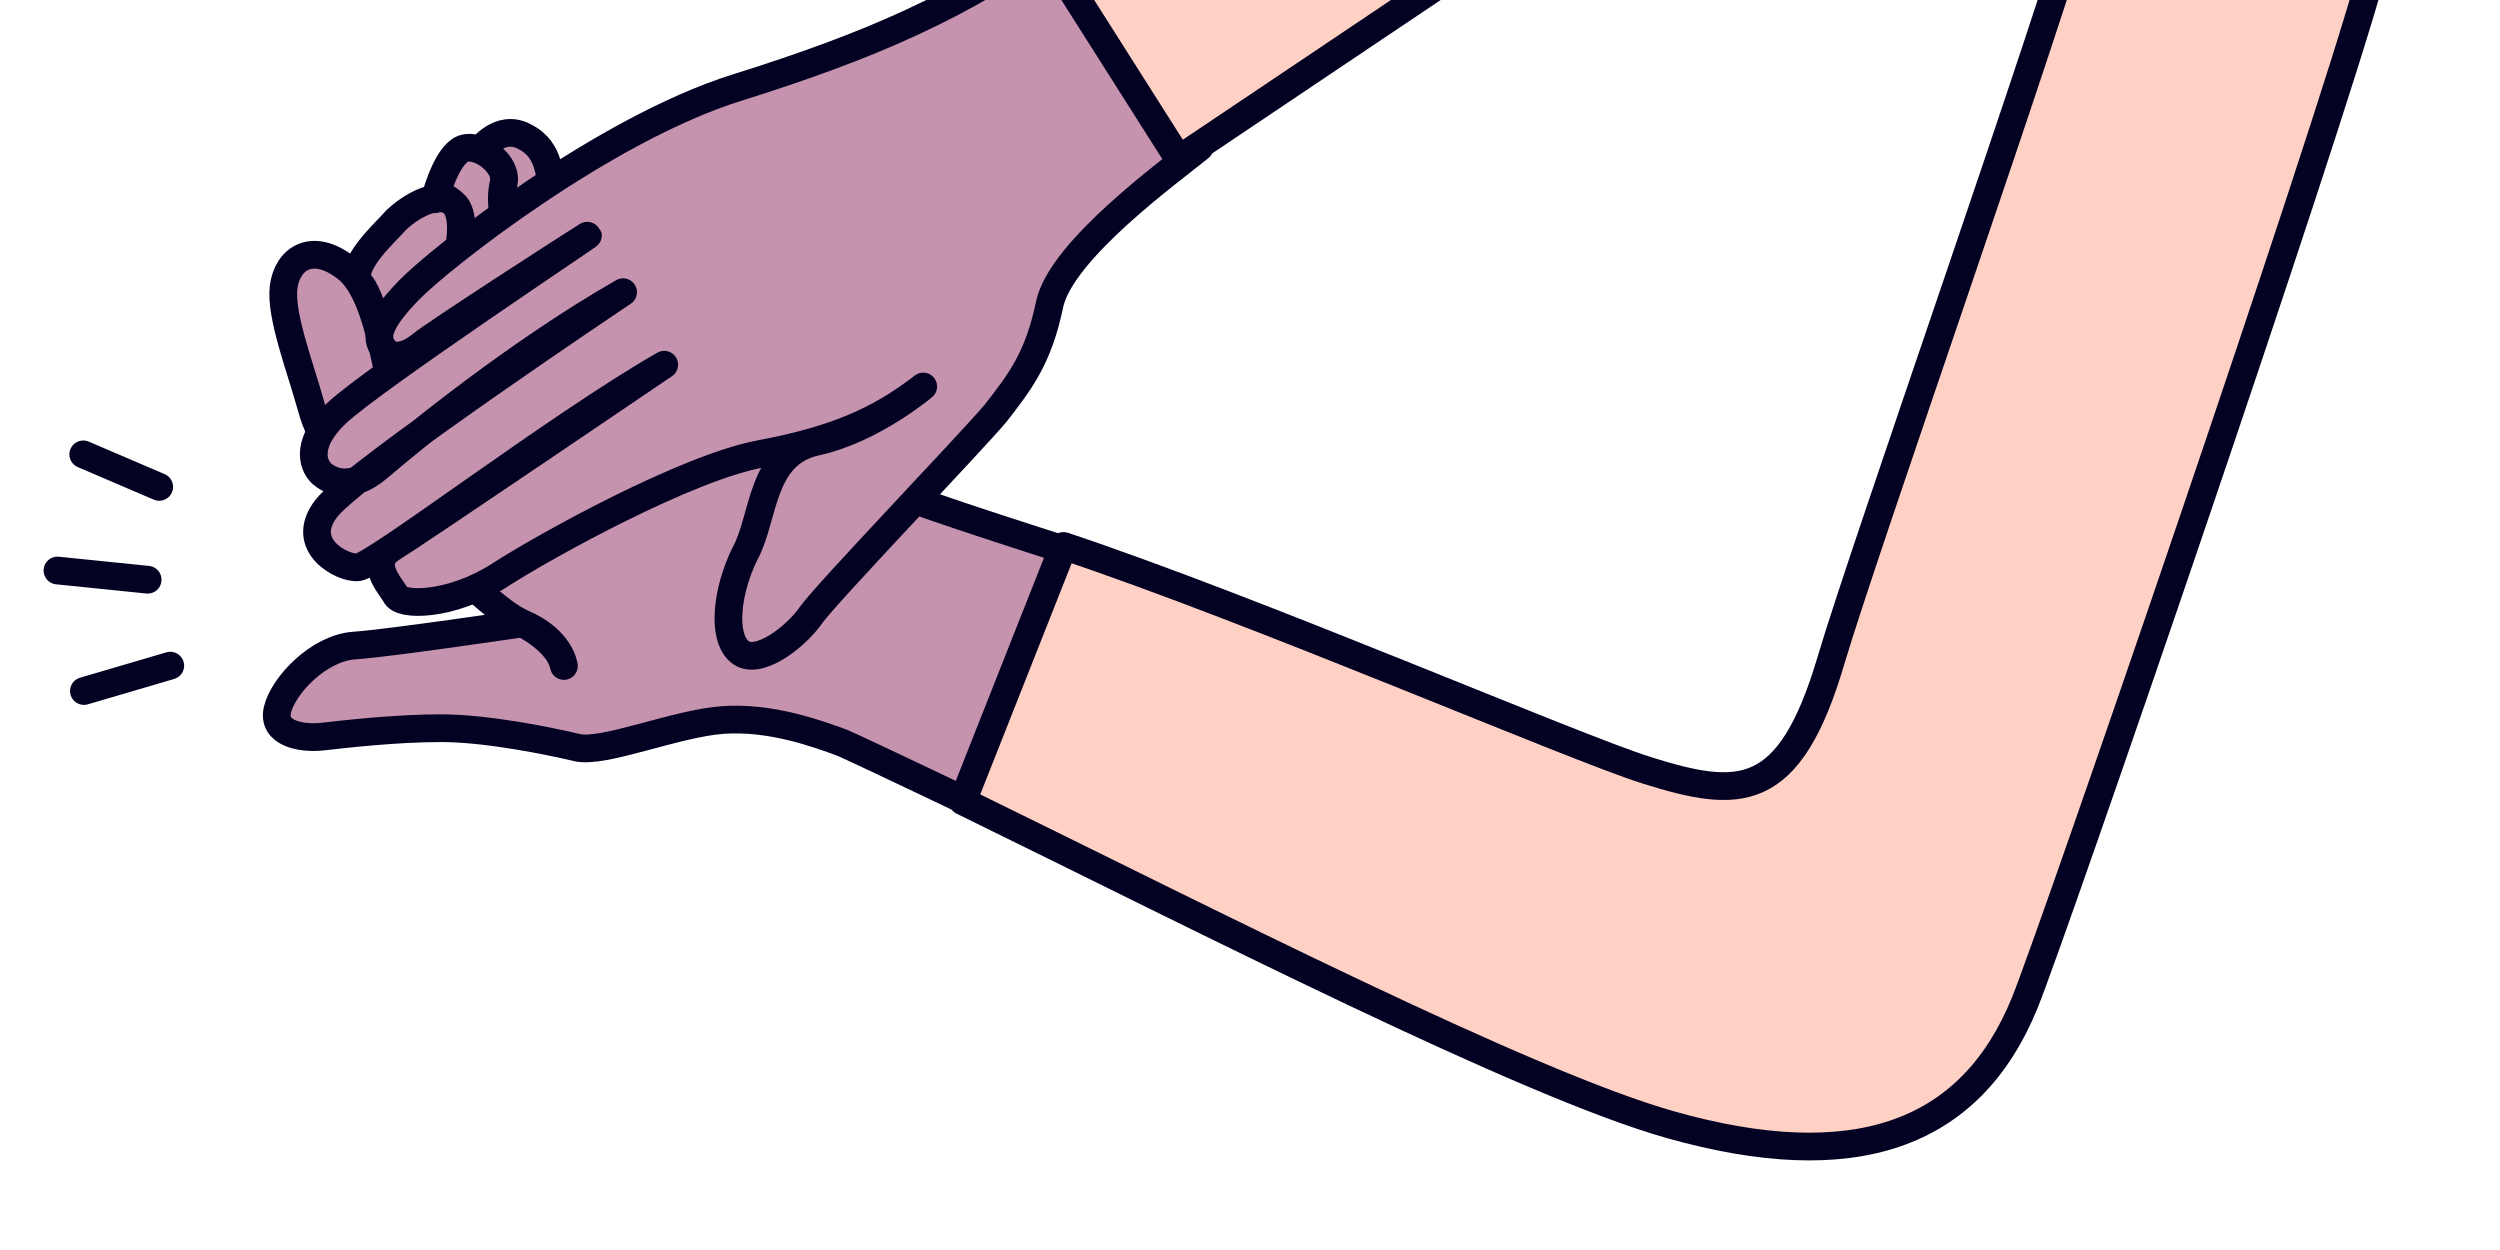
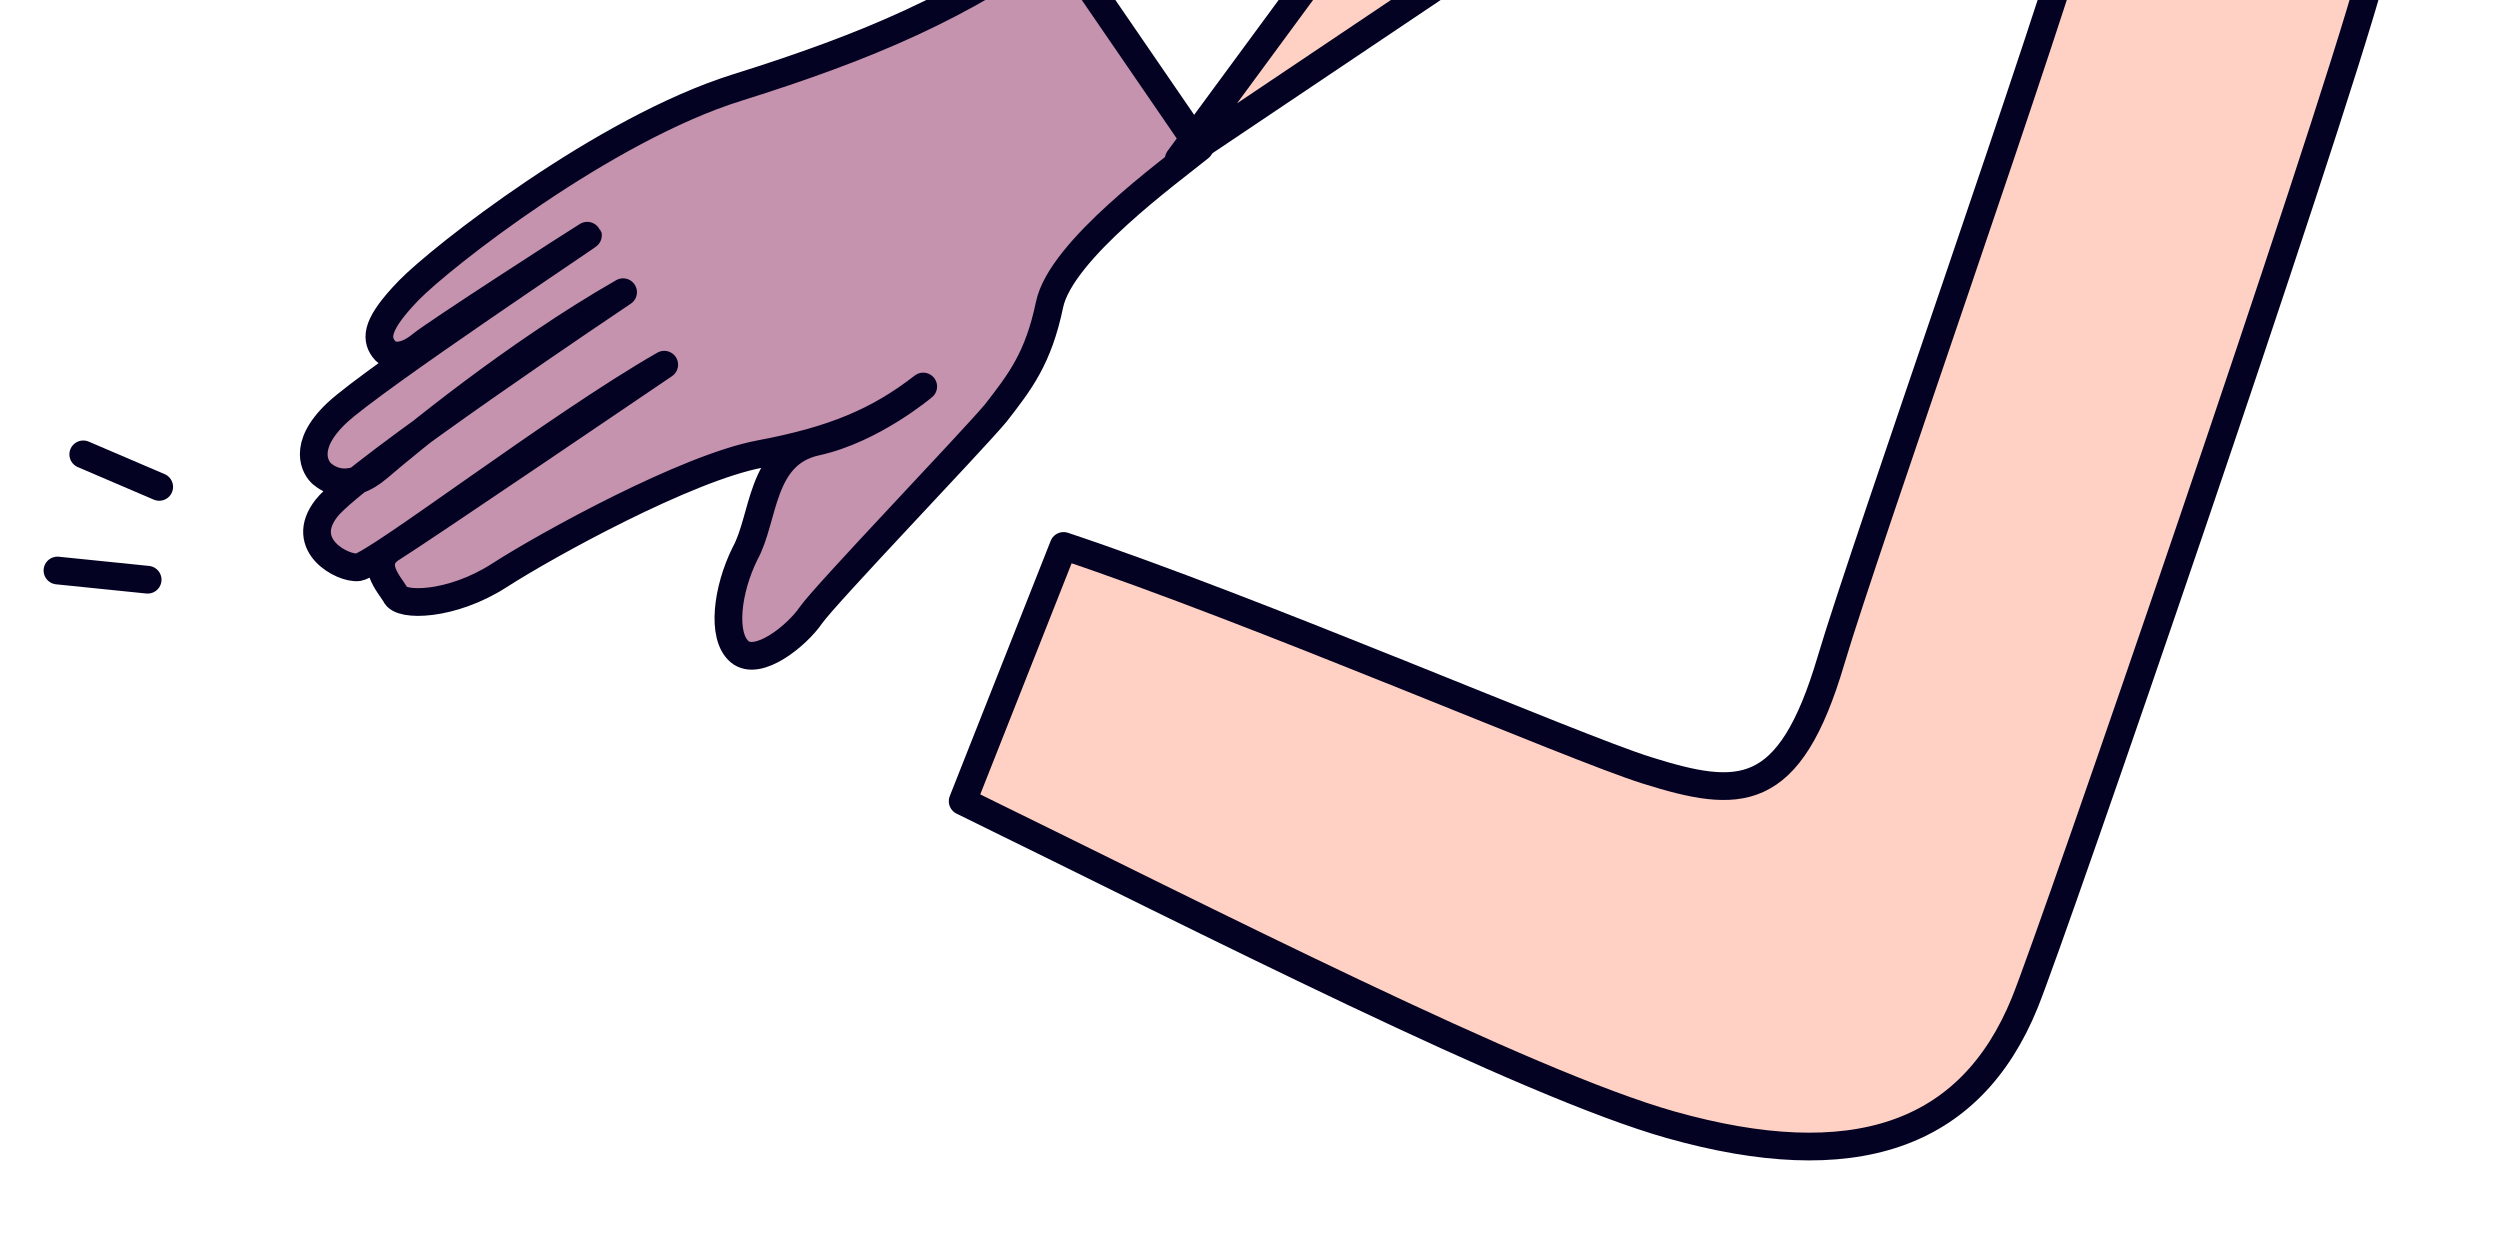
<svg xmlns="http://www.w3.org/2000/svg" width="184" height="92" viewBox="0 0 184 92" fill="none">
-   <path d="M75.07 60.862C75.07 60.862 63.99 55.552 62.026 54.684C60.03 53.943 56.651 52.739 53.184 52.993C49.718 53.246 44.401 55.479 42.471 55.022C40.542 54.565 35.88 53.595 32.476 53.595C29.072 53.594 25.285 54.041 23.745 54.213C22.205 54.386 19.987 53.995 20.425 52.218C20.863 50.441 23.447 47.696 26.079 47.513C28.711 47.331 38.464 45.88 38.464 45.88C38.464 45.88 41.138 47.185 41.502 49.017C41.502 49.017 41.297 47.088 38.464 45.88C35.759 44.702 30.1 38.392 27.353 35.727C24.736 33.092 23.707 32.849 22.918 29.976C22.129 27.103 20.628 23.255 20.871 21.164C21.115 19.072 22.937 17.758 25.454 19.697C27.874 21.479 28.394 27.646 28.815 28.149C29.204 28.778 36.623 34.028 36.623 34.028L28.815 28.149C28.815 28.149 27.588 22.083 26.521 20.89C25.454 19.697 28.424 17.043 28.997 16.373C29.571 15.703 32.096 13.749 33.42 15.003C34.585 16.353 33.419 19.972 33.009 21.084C32.567 22.322 36.016 24.348 36.016 24.348C36.016 24.348 32.567 22.322 33.009 21.084C33.419 19.972 34.647 16.099 33.42 15.003C32.193 13.906 32.005 14.668 32.005 14.668C32.005 14.668 32.694 11.876 33.845 11.074C34.996 10.272 37.416 12.054 37.071 13.45C36.727 14.846 36.998 17.059 38.322 18.313C39.647 19.567 41.552 21.227 41.552 21.227L38.322 18.313C38.322 18.313 36.58 17.094 37.071 13.45C37.318 11.897 35.354 11.028 35.354 11.028C35.354 11.028 36.787 9.084 38.591 10.049C40.653 11.075 40.28 13.135 40.798 13.795C41.64 14.8 45.321 18.09 45.321 18.09C45.321 18.09 63.026 35.177 66.76 36.599C70.494 38.02 82.753 41.864 82.753 41.864L75.07 60.862Z" fill="#C693AF" stroke="#040222" stroke-width="2.041" stroke-miterlimit="10" stroke-linecap="round" stroke-linejoin="round" />
-   <path d="M6.177 50.859L12.531 48.992" stroke="#040222" stroke-width="2.041" stroke-miterlimit="10" stroke-linecap="round" stroke-linejoin="round" />
  <path d="M10.867 42.667L4.229 41.99" stroke="#040222" stroke-width="2.041" stroke-miterlimit="10" stroke-linecap="round" stroke-linejoin="round" />
  <path d="M11.717 35.835L6.128 33.441" stroke="#040222" stroke-width="2.041" stroke-miterlimit="10" stroke-linecap="round" stroke-linejoin="round" />
  <path d="M77.719 -4.572C70.835 0.412 64.036 3.384 54.242 6.448C44.447 9.512 32.43 18.953 30.087 21.37C27.744 23.788 27.624 24.843 28.234 25.668C28.844 26.492 29.99 26.226 31.004 25.386C32.019 24.545 42.11 18.029 43.221 17.348C44.332 16.667 27.419 27.911 24.79 30.395C22.161 32.88 23.254 34.498 23.703 34.877C24.151 35.256 25.655 36.295 27.873 34.389C30.092 32.484 37.858 26.086 45.859 21.506C45.859 21.506 26.186 34.661 24.037 37.396C21.887 40.132 25.243 41.888 26.357 41.749C27.599 41.641 41.045 31.325 48.887 26.842C48.887 26.842 30.611 39.249 28.866 40.32C27.12 41.391 28.627 42.973 29.11 43.767C29.434 44.658 33.225 44.621 36.748 42.352C40.27 40.083 50.558 34.427 55.936 33.417C61.315 32.407 64.62 31.034 67.949 28.447C67.949 28.447 64.209 31.613 60.073 32.515C55.936 33.417 56.284 38.108 54.834 40.741C53.513 43.404 53.088 46.825 54.433 47.962C55.778 49.099 58.631 46.804 59.673 45.293C60.715 43.782 71.384 32.662 73.282 30.408C75.052 28.123 76.412 26.418 77.247 22.418C78.083 18.418 86.108 12.624 88.295 10.847L77.719 -4.572Z" fill="#C693AF" stroke="#040222" stroke-width="2.041" stroke-miterlimit="10" stroke-linecap="round" stroke-linejoin="round" />
-   <path d="M129.642 -46.575L76.909 -3.811L86.756 11.714L144.607 -27.127L129.642 -46.575Z" fill="#FFD1C4" stroke="#040222" stroke-width="2.041" stroke-linecap="round" stroke-linejoin="round" />
+   <path d="M129.642 -46.575L86.756 11.714L144.607 -27.127L129.642 -46.575Z" fill="#FFD1C4" stroke="#040222" stroke-width="2.041" stroke-linecap="round" stroke-linejoin="round" />
  <path d="M78.279 40.182L70.852 58.968C88.946 67.818 112.277 79.773 122.978 82.788C136.353 86.557 144.998 83.698 149.024 73.801C151.135 68.612 171.147 10.439 174.501 -1.78L153.424 -7.719C151.225 0.56 137.218 40.291 134.762 48.601C131.693 58.989 128.023 58.837 121.189 56.691C115.721 54.974 92.48 44.919 78.279 40.182Z" fill="#FFD1C4" stroke="#040222" stroke-width="2.041" stroke-linecap="round" stroke-linejoin="round" />
</svg>